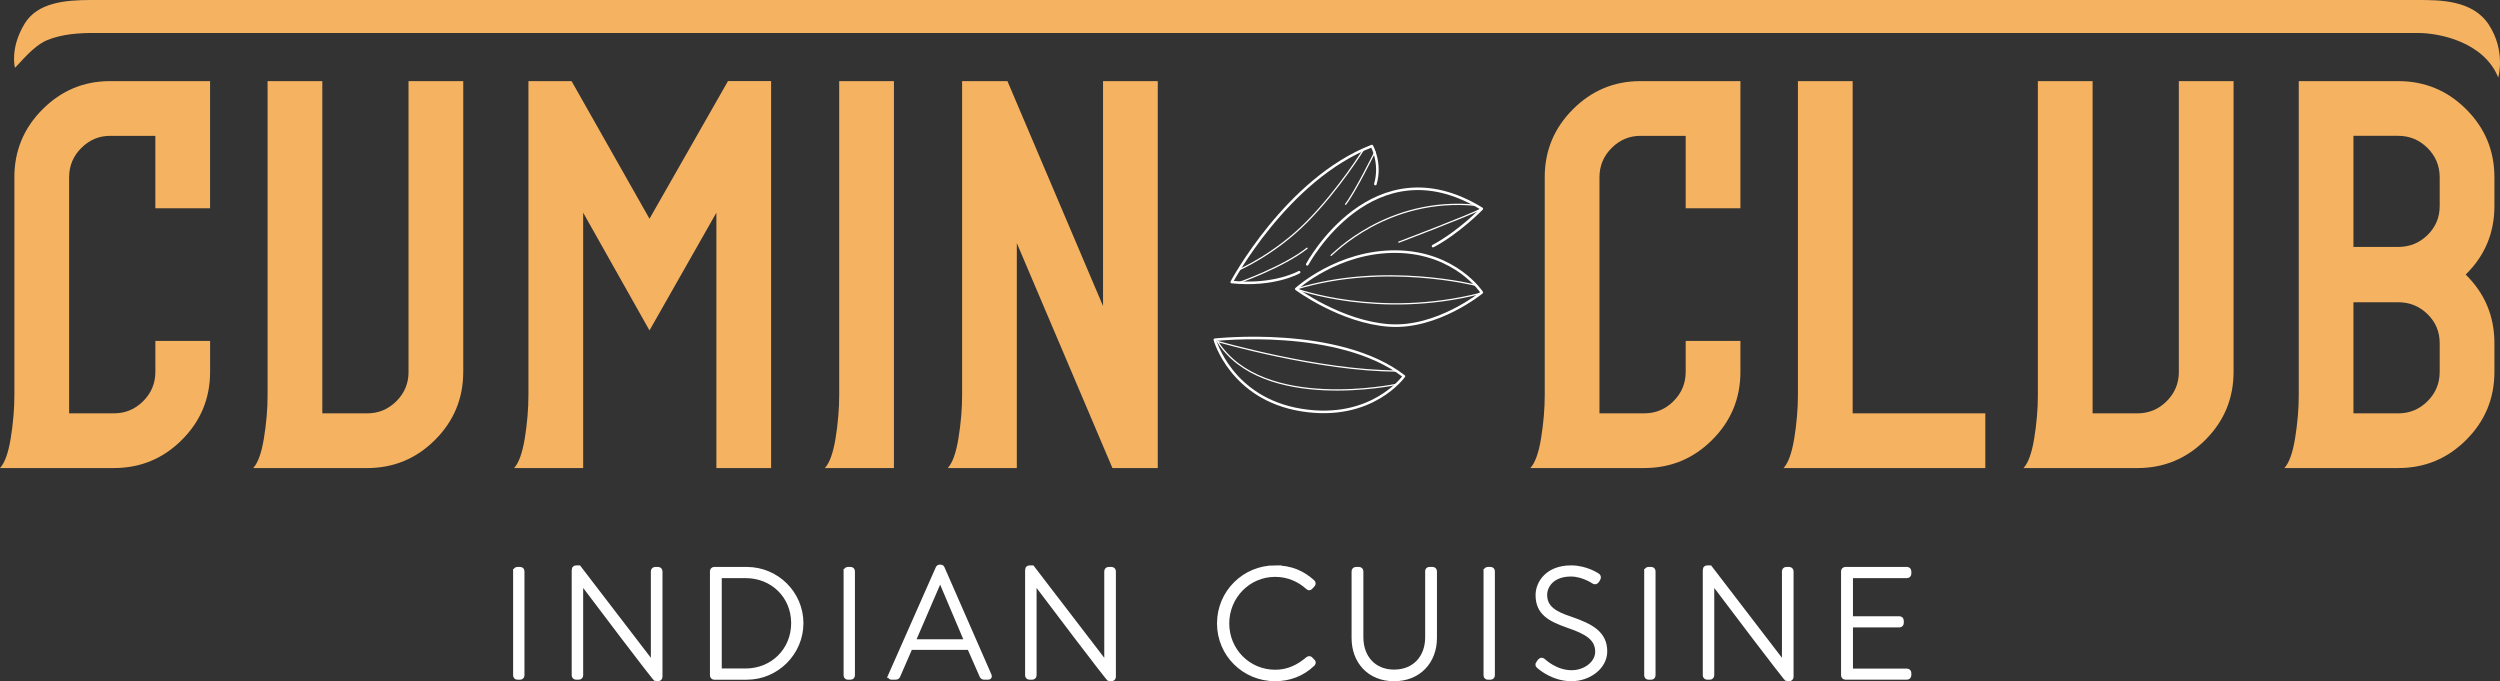
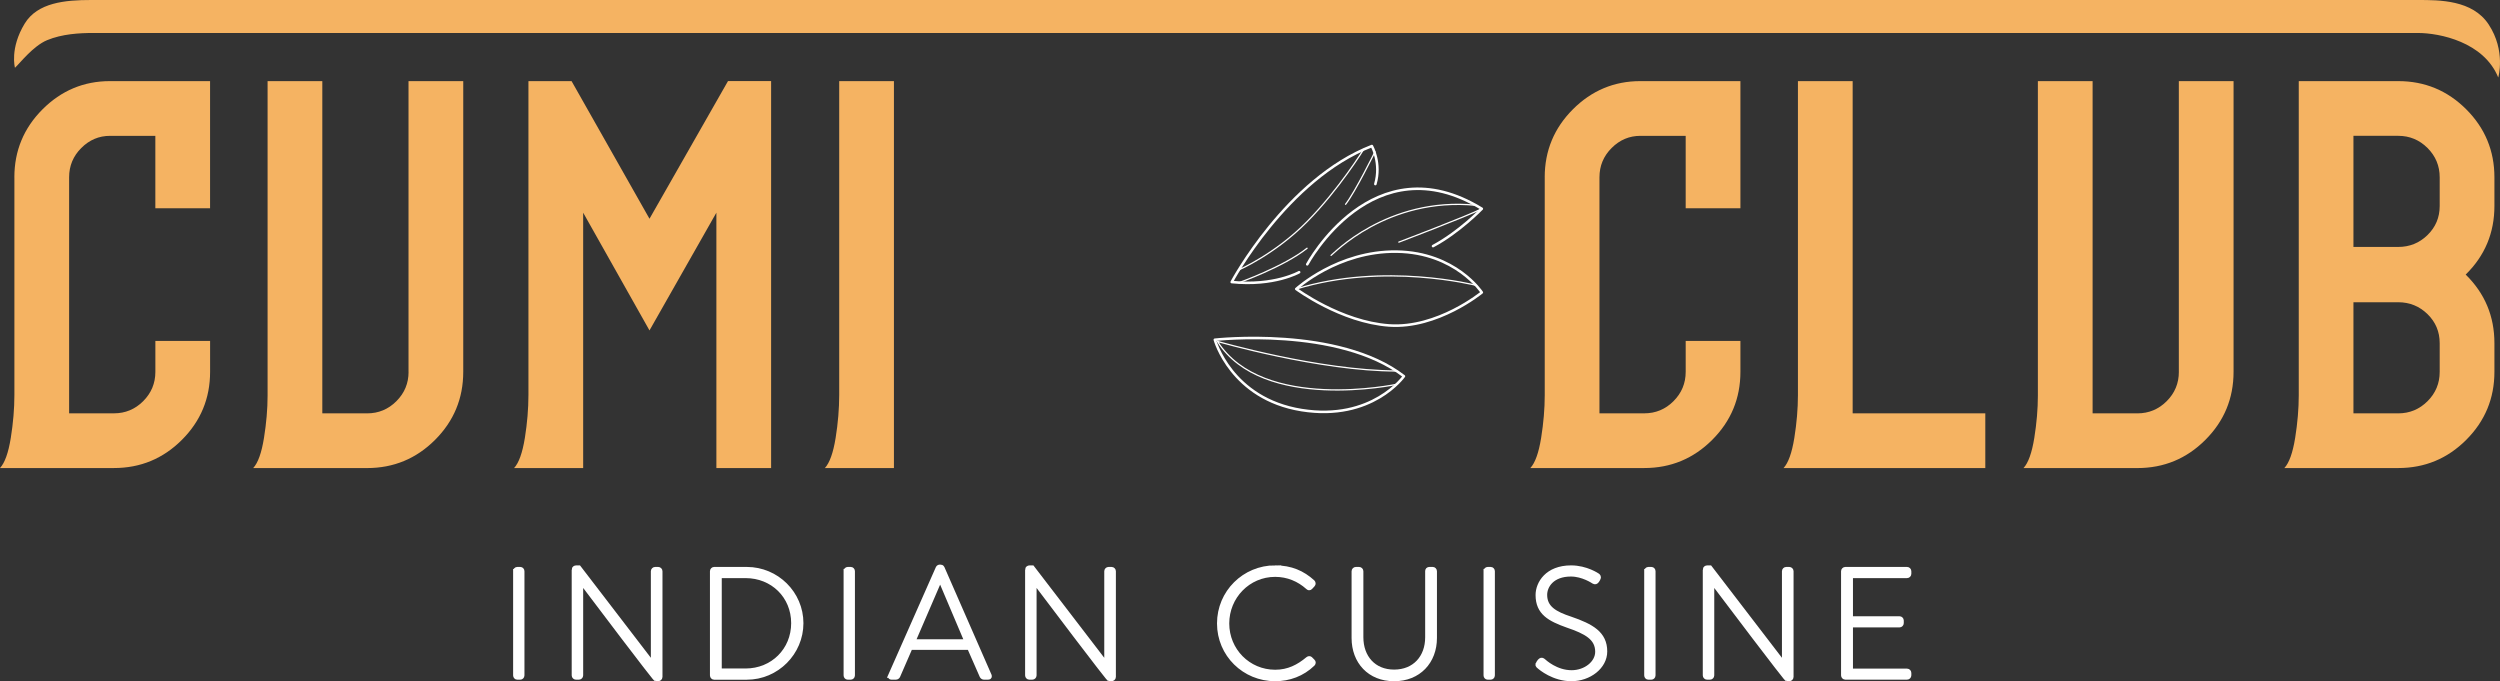
<svg xmlns="http://www.w3.org/2000/svg" id="Layer_2" data-name="Layer 2" viewBox="0 0 1047.51 285.44">
  <rect x="0" y="0" width="1047.51" height="285.44" fill="#333333" stroke="none" />
  <defs>
    <style>
      .cls-1 {
        stroke-width: .54px;
      }

      .cls-1, .cls-2 {
        stroke-linecap: round;
        stroke-linejoin: round;
      }

      .cls-1, .cls-2, .cls-3 {
        fill: none;
        stroke: #fff;
      }

      .cls-4 {
        fill: #fff;
      }

      .cls-2 {
        stroke-width: 1.08px;
      }

      .cls-3 {
        stroke-miterlimit: 10;
        stroke-width: 1.9px;
      }

      .cls-5 {
        fill: #f5b362;
      }
    </style>
  </defs>
  <g id="Layer_1-2" data-name="Layer 1">
    <path class="cls-5" d="M6.02,74.29c0-11.12,3.94-20.61,11.81-28.49,7.87-7.87,17.29-11.81,28.26-11.81h41.93v53.27h-22.93v-30.34h-18.99c-4.63,0-8.65,1.7-12.04,5.09-3.4,3.4-5.1,7.49-5.1,12.28v98.9h18.76c4.79,0,8.88-1.7,12.28-5.1,3.39-3.4,5.1-7.49,5.1-12.28v-12.97h22.93v12.97c0,11.12-3.94,20.62-11.81,28.49s-17.37,11.81-28.49,11.81H0c2.01-2.16,3.51-6.37,4.52-12.62,1-6.26,1.51-12.24,1.51-17.95v-91.26Z" />
    <path class="cls-5" d="M171.17,155.82V33.99h22.93v121.83c0,11.12-3.94,20.62-11.81,28.49-7.87,7.87-17.37,11.81-28.49,11.81h-47.71c2.01-2.16,3.51-6.37,4.52-12.62,1-6.25,1.51-12.16,1.51-17.72V33.99h22.93v139.21h18.76c4.79,0,8.88-1.7,12.28-5.1s5.1-7.49,5.1-12.28" />
    <path class="cls-5" d="M272.14,91.66l32.89-57.68h18.07v162.14h-22.93v-107.01l-28.03,49.34-27.79-49.34v107.01h-28.95c2-2.16,3.51-6.37,4.52-12.62,1-6.25,1.5-12.24,1.5-17.95V33.99h18.07l32.66,57.68Z" />
    <path class="cls-5" d="M351.63,165.55V33.99h22.93v162.14h-28.95c2-2.16,3.51-6.37,4.52-12.62,1-6.25,1.5-12.24,1.5-17.95" />
-     <path class="cls-5" d="M462.18,128.26V33.99h22.93v162.14h-18.99l-40.07-94.27v94.27h-28.95c2.01-2.16,3.51-6.37,4.52-12.62,1-6.25,1.51-12.24,1.51-17.95V33.99h18.99l40.07,94.27Z" />
    <path class="cls-5" d="M647.24,74.29c0-11.12,3.94-20.61,11.81-28.49,7.87-7.87,17.29-11.81,28.26-11.81h41.93v53.27h-22.93v-30.34h-18.99c-4.63,0-8.65,1.7-12.04,5.09-3.4,3.4-5.1,7.49-5.1,12.28v98.9h18.76c4.78,0,8.88-1.7,12.27-5.1,3.39-3.4,5.1-7.49,5.1-12.28v-12.97h22.93v12.97c0,11.12-3.94,20.62-11.81,28.49s-17.37,11.81-28.49,11.81h-47.72c2.01-2.16,3.51-6.37,4.52-12.62,1-6.26,1.51-12.24,1.51-17.95v-91.26Z" />
    <path class="cls-5" d="M776.26,173.19h55.59v22.93h-84.54c2-2.16,3.51-6.37,4.52-12.62,1-6.26,1.51-12.24,1.51-17.95V33.99h22.93v139.21Z" />
    <path class="cls-5" d="M912.94,155.82V33.99h22.93v121.83c0,11.12-3.94,20.62-11.81,28.49s-17.37,11.81-28.49,11.81h-47.71c2-2.16,3.51-6.37,4.52-12.62,1-6.25,1.5-12.16,1.5-17.72V33.99h22.93v139.21h18.76c4.78,0,8.88-1.7,12.28-5.1,3.39-3.39,5.1-7.49,5.1-12.28" />
    <path class="cls-5" d="M1022.24,155.82v-12.04c0-4.78-1.7-8.84-5.1-12.16-3.4-3.32-7.49-4.98-12.28-4.98h-18.76v46.56h18.76c4.78,0,8.88-1.7,12.28-5.09s5.1-7.49,5.1-12.28M1022.24,86.33v-12.04c0-4.78-1.7-8.88-5.1-12.28-3.4-3.39-7.49-5.1-12.28-5.1h-18.76v46.56h18.76c4.78,0,8.88-1.66,12.28-4.98,3.39-3.32,5.1-7.37,5.1-12.16M1004.87,33.99c11.12,0,20.62,3.94,28.49,11.81,7.87,7.87,11.81,17.37,11.81,28.49v12.04c0,11.27-4.02,20.85-12.04,28.72,8.03,7.87,12.04,17.45,12.04,28.72v12.04c0,11.12-3.94,20.62-11.81,28.49-7.87,7.88-17.37,11.81-28.49,11.81h-47.71c2-2.16,3.51-6.37,4.52-12.62,1-6.26,1.51-12.24,1.51-17.95V33.99h41.69Z" />
    <path class="cls-4" d="M215.95,239.34c0-.45.36-.84.77-.84h1.31c.42,0,.77.39.77.84v43.66c0,.52-.42.84-.83.84h-1.25c-.42,0-.77-.39-.77-.84v-43.66Z" />
    <path class="cls-3" d="M215.95,239.34c0-.45.36-.84.77-.84h1.31c.42,0,.77.39.77.84v43.66c0,.52-.42.84-.83.84h-1.25c-.42,0-.77-.39-.77-.84v-43.66Z" />
    <path class="cls-4" d="M240.48,238.69c0-.52.45-.84.97-.84h1.1l31.05,40.49h.06v-39c0-.45.39-.84.84-.84h1.29c.45,0,.84.39.84.84v44.31c0,.58-.52.84-1.03.84h-.84c-.06,0-.58-.19-31.3-40.88h-.06v39.39c0,.45-.39.84-.84.84h-1.23c-.45,0-.84-.39-.84-.84v-44.31Z" />
    <path class="cls-3" d="M240.48,238.69c0-.52.45-.84.97-.84h1.1l31.05,40.49h.06v-39c0-.45.39-.84.84-.84h1.29c.45,0,.84.39.84.84v44.31c0,.58-.52.84-1.03.84h-.84c-.06,0-.58-.19-31.3-40.88h-.06v39.39c0,.45-.39.84-.84.84h-1.23c-.45,0-.84-.39-.84-.84v-44.31Z" />
    <path class="cls-4" d="M312.4,281.05c11.32,0,20.05-8.62,20.05-19.95s-8.73-19.82-20.05-19.82h-10.93v39.77h10.93ZM298.42,239.34c0-.45.39-.84.78-.84h13.72c12.55,0,22.77,10.17,22.77,22.61s-10.22,22.74-22.77,22.74h-13.72c-.39,0-.78-.39-.78-.84v-43.66Z" />
    <path class="cls-3" d="M312.4,281.05c11.32,0,20.05-8.62,20.05-19.95s-8.73-19.82-20.05-19.82h-10.93v39.77h10.93ZM298.42,239.34c0-.45.39-.84.78-.84h13.72c12.55,0,22.77,10.17,22.77,22.61s-10.22,22.74-22.77,22.74h-13.72c-.39,0-.78-.39-.78-.84v-43.66Z" />
    <path class="cls-4" d="M354.42,239.34c0-.45.36-.84.77-.84h1.31c.42,0,.77.39.77.84v43.66c0,.52-.42.84-.83.84h-1.25c-.42,0-.77-.39-.77-.84v-43.66Z" />
    <path class="cls-3" d="M354.42,239.34c0-.45.36-.84.77-.84h1.31c.42,0,.77.39.77.84v43.66c0,.52-.42.84-.83.84h-1.25c-.42,0-.77-.39-.77-.84v-43.66Z" />
    <path class="cls-4" d="M405.06,268.81l-11.07-26.11h-.13l-11.26,26.11h22.46ZM373.08,283.06l19.94-45.09c.13-.26.45-.45.78-.45h.19c.32,0,.65.06.84.45l19.74,45.09c.13.39.13.78-.58.78h-1.68c-.45,0-.78-.32-.91-.58l-5.24-11.92h-24.73l-5.18,11.92c-.13.26-.45.58-.91.58h-1.81c-.45,0-.65-.26-.45-.78" />
    <path class="cls-3" d="M405.06,268.81l-11.07-26.11h-.13l-11.26,26.11h22.46ZM373.08,283.06l19.94-45.09c.13-.26.45-.45.78-.45h.19c.32,0,.65.06.84.45l19.74,45.09c.13.39.13.78-.58.78h-1.68c-.45,0-.78-.32-.91-.58l-5.24-11.92h-24.73l-5.18,11.92c-.13.26-.45.58-.91.58h-1.81c-.45,0-.65-.26-.45-.78Z" />
    <path class="cls-4" d="M430.46,238.69c0-.52.45-.84.97-.84h1.1l31.05,40.49h.06v-39c0-.45.39-.84.84-.84h1.29c.45,0,.84.39.84.84v44.31c0,.58-.52.84-1.03.84h-.84c-.06,0-.58-.19-31.3-40.88h-.06v39.39c0,.45-.39.84-.84.84h-1.23c-.45,0-.84-.39-.84-.84v-44.31Z" />
    <path class="cls-3" d="M430.46,238.69c0-.52.45-.84.97-.84h1.1l31.05,40.49h.06v-39c0-.45.39-.84.84-.84h1.29c.45,0,.84.39.84.84v44.31c0,.58-.52.84-1.03.84h-.84c-.06,0-.58-.19-31.3-40.88h-.06v39.39c0,.45-.39.84-.84.84h-1.23c-.45,0-.84-.39-.84-.84v-44.31Z" />
    <path class="cls-4" d="M534.3,237.84c6.6,0,11.52,2.2,15.73,6.02.32.33.39.84.06,1.17l-1.03,1.1c-.39.39-.71.32-1.1-.06-3.69-3.3-8.35-5.31-13.66-5.31-11.33,0-20.19,9.26-20.19,20.47s8.87,20.34,20.19,20.34c5.57,0,9.77-2.2,13.66-5.44.39-.32.78-.32,1.04-.13l1.1,1.1c.32.26.32.78,0,1.1-4.4,4.28-10.03,6.28-15.79,6.28-12.94,0-23.43-10.24-23.43-23.26s10.49-23.39,23.43-23.39" />
    <path class="cls-3" d="M534.3,237.84c6.6,0,11.52,2.2,15.73,6.02.32.33.39.84.06,1.17l-1.03,1.1c-.39.39-.71.32-1.1-.06-3.69-3.3-8.35-5.31-13.66-5.31-11.33,0-20.19,9.26-20.19,20.47s8.87,20.34,20.19,20.34c5.57,0,9.77-2.2,13.66-5.44.39-.32.78-.32,1.04-.13l1.1,1.1c.32.26.32.78,0,1.1-4.4,4.28-10.03,6.28-15.79,6.28-12.94,0-23.43-10.24-23.43-23.26s10.49-23.39,23.43-23.39Z" />
    <path class="cls-4" d="M567.27,239.34c0-.45.39-.84.84-.84h1.36c.45,0,.84.39.84.84v27.66c0,8.36,5.23,14.51,13.83,14.51s13.96-6.09,13.96-14.45v-27.73c0-.52.26-.84.91-.84h1.29c.45,0,.84.39.84.84v27.99c0,9.91-6.72,17.17-17,17.17s-16.87-7.25-16.87-17.17v-27.99Z" />
    <path class="cls-3" d="M567.27,239.34c0-.45.39-.84.84-.84h1.36c.45,0,.84.39.84.84v27.66c0,8.36,5.23,14.51,13.83,14.51s13.96-6.09,13.96-14.45v-27.73c0-.52.26-.84.91-.84h1.29c.45,0,.84.39.84.84v27.99c0,9.91-6.72,17.17-17,17.17s-16.87-7.25-16.87-17.17v-27.99Z" />
    <path class="cls-4" d="M622.56,239.34c0-.45.36-.84.77-.84h1.31c.42,0,.77.39.77.84v43.66c0,.52-.42.84-.83.84h-1.25c-.42,0-.77-.39-.77-.84v-43.66Z" />
    <path class="cls-3" d="M622.56,239.34c0-.45.36-.84.77-.84h1.31c.42,0,.77.39.77.84v43.66c0,.52-.42.84-.83.84h-1.25c-.42,0-.77-.39-.77-.84v-43.66Z" />
    <path class="cls-4" d="M644.56,277.82l.58-.78c.45-.52.9-.71,1.42-.26.65.58,5.42,4.99,11.94,4.99,5.87,0,10.84-3.95,10.84-8.68,0-5.77-4.71-8.36-12.52-11.01-7.49-2.66-12.46-5.31-12.46-12.76,0-4.86,3.87-11.47,13.94-11.47,6.39,0,11.1,3.3,11.1,3.3.26.19.71.65.26,1.36-.19.26-.39.58-.52.84-.39.52-.77.71-1.42.32-.19-.13-4.52-3.05-9.49-3.05-7.94,0-10.91,4.92-10.91,8.62,0,5.51,4.2,7.9,10.71,10.04,8.84,3.04,14.46,6.15,14.46,13.67,0,6.48-6.65,11.53-14.07,11.53s-12.84-4.54-13.68-5.31c-.39-.32-.71-.65-.19-1.36" />
    <path class="cls-3" d="M644.56,277.82l.58-.78c.45-.52.9-.71,1.42-.26.65.58,5.42,4.99,11.94,4.99,5.87,0,10.84-3.95,10.84-8.68,0-5.77-4.71-8.36-12.52-11.01-7.49-2.66-12.46-5.31-12.46-12.76,0-4.86,3.87-11.47,13.94-11.47,6.39,0,11.1,3.3,11.1,3.3.26.19.71.65.26,1.36-.19.26-.39.58-.52.84-.39.52-.77.71-1.42.32-.19-.13-4.52-3.05-9.49-3.05-7.94,0-10.91,4.92-10.91,8.62,0,5.51,4.2,7.9,10.71,10.04,8.84,3.04,14.46,6.15,14.46,13.67,0,6.48-6.65,11.53-14.07,11.53s-12.84-4.54-13.68-5.31c-.39-.32-.71-.65-.19-1.36Z" />
    <path class="cls-4" d="M689.88,239.34c0-.45.36-.84.77-.84h1.31c.42,0,.77.39.77.84v43.66c0,.52-.42.84-.83.84h-1.25c-.42,0-.77-.39-.77-.84v-43.66Z" />
    <path class="cls-3" d="M689.88,239.34c0-.45.36-.84.77-.84h1.31c.42,0,.77.39.77.84v43.66c0,.52-.42.84-.83.84h-1.25c-.42,0-.77-.39-.77-.84v-43.66Z" />
    <path class="cls-4" d="M714.41,238.69c0-.52.45-.84.97-.84h1.1l31.05,40.49h.06v-39c0-.45.39-.84.84-.84h1.29c.45,0,.84.39.84.84v44.31c0,.58-.52.84-1.03.84h-.84c-.06,0-.58-.19-31.3-40.88h-.06v39.39c0,.45-.39.84-.84.84h-1.23c-.45,0-.84-.39-.84-.84v-44.31Z" />
    <path class="cls-3" d="M714.41,238.69c0-.52.45-.84.97-.84h1.1l31.05,40.49h.06v-39c0-.45.39-.84.84-.84h1.29c.45,0,.84.39.84.84v44.31c0,.58-.52.84-1.03.84h-.84c-.06,0-.58-.19-31.3-40.88h-.06v39.39c0,.45-.39.84-.84.84h-1.23c-.45,0-.84-.39-.84-.84v-44.31Z" />
    <path class="cls-4" d="M772.36,239.34c0-.45.39-.84.84-.84h25.87c.45,0,.84.39.84.84v1.1c0,.45-.39.84-.84.84h-23.62v17.88h20.45c.45,0,.84.39.84.84v1.1c0,.45-.39.84-.84.84h-20.45v19.17h23.62c.45,0,.84.39.84.84v1.04c0,.45-.39.84-.84.84h-25.87c-.45,0-.84-.39-.84-.84v-43.66Z" />
    <path class="cls-3" d="M772.36,239.34c0-.45.39-.84.84-.84h25.87c.45,0,.84.39.84.84v1.1c0,.45-.39.84-.84.84h-23.62v17.88h20.45c.45,0,.84.39.84.84v1.1c0,.45-.39.84-.84.84h-20.45v19.17h23.62c.45,0,.84.39.84.84v1.04c0,.45-.39.84-.84.84h-25.87c-.45,0-.84-.39-.84-.84v-43.66Z" />
    <path class="cls-2" d="M509.02,142.36s51.86-5.82,79.23,15.28c0,0-13.31,18.92-42.87,14.19-29.56-4.73-36.36-29.47-36.36-29.47Z" />
    <path class="cls-1" d="M585.2,161.04s-56.14,11.94-75.08-17.98c0,0,42.69,12.37,75.08,12.38" />
    <path class="cls-2" d="M543.15,121.08s17.39-16.01,42.09-15.65c24.7.36,35.65,17.1,35.65,17.1,0,0-18.61,15.28-38.87,13.83-20.25-1.45-38.87-15.28-38.87-15.28Z" />
-     <path class="cls-1" d="M618.48,119.55s-38.48-9.86-75.37,1.54c0,0,34.69,12.72,77.31,1.82" />
+     <path class="cls-1" d="M618.48,119.55s-38.48-9.86-75.37,1.54" />
    <path class="cls-2" d="M547.74,110.76s27.53-51.31,73.14-23.29c0,0-9.49,9.82-20.44,15.65" />
    <path class="cls-1" d="M586.12,101.45s28.22-10.7,34.8-13.98M557.73,107c.73-.36,23.47-24.66,60.68-21" />
    <path class="cls-2" d="M544.34,114.05s-10.38,5.95-28.25,4.13c0,0,22.98-43.13,58.73-56.99,0,0,4.01,7.18,1.46,15.93" />
    <path class="cls-1" d="M576.1,63.62s-8.28,16.86-12.29,21.97M519.04,118.47s18.82-6.67,28.62-14.45M571.36,62.61s-10.19,16.59-23.7,30.28c-13.51,13.7-28.62,20.21-28.62,20.21" />
    <path class="cls-5" d="M1046.77,32.47c-6-14.85-24.53-18.65-33.65-18.65H39.04c-5.71,0-12.98.39-19.3,3.01-5.85,2.43-11.31,9.57-13.47,11.57,0,0-2.26-8.12,4.09-18.54C15.73,1.08,27.25,0,38.18,0h974.94c9.13,0,22.86,0,29.6,10.19,7.34,11.1,4.05,22.28,4.05,22.28" />
  </g>
</svg>